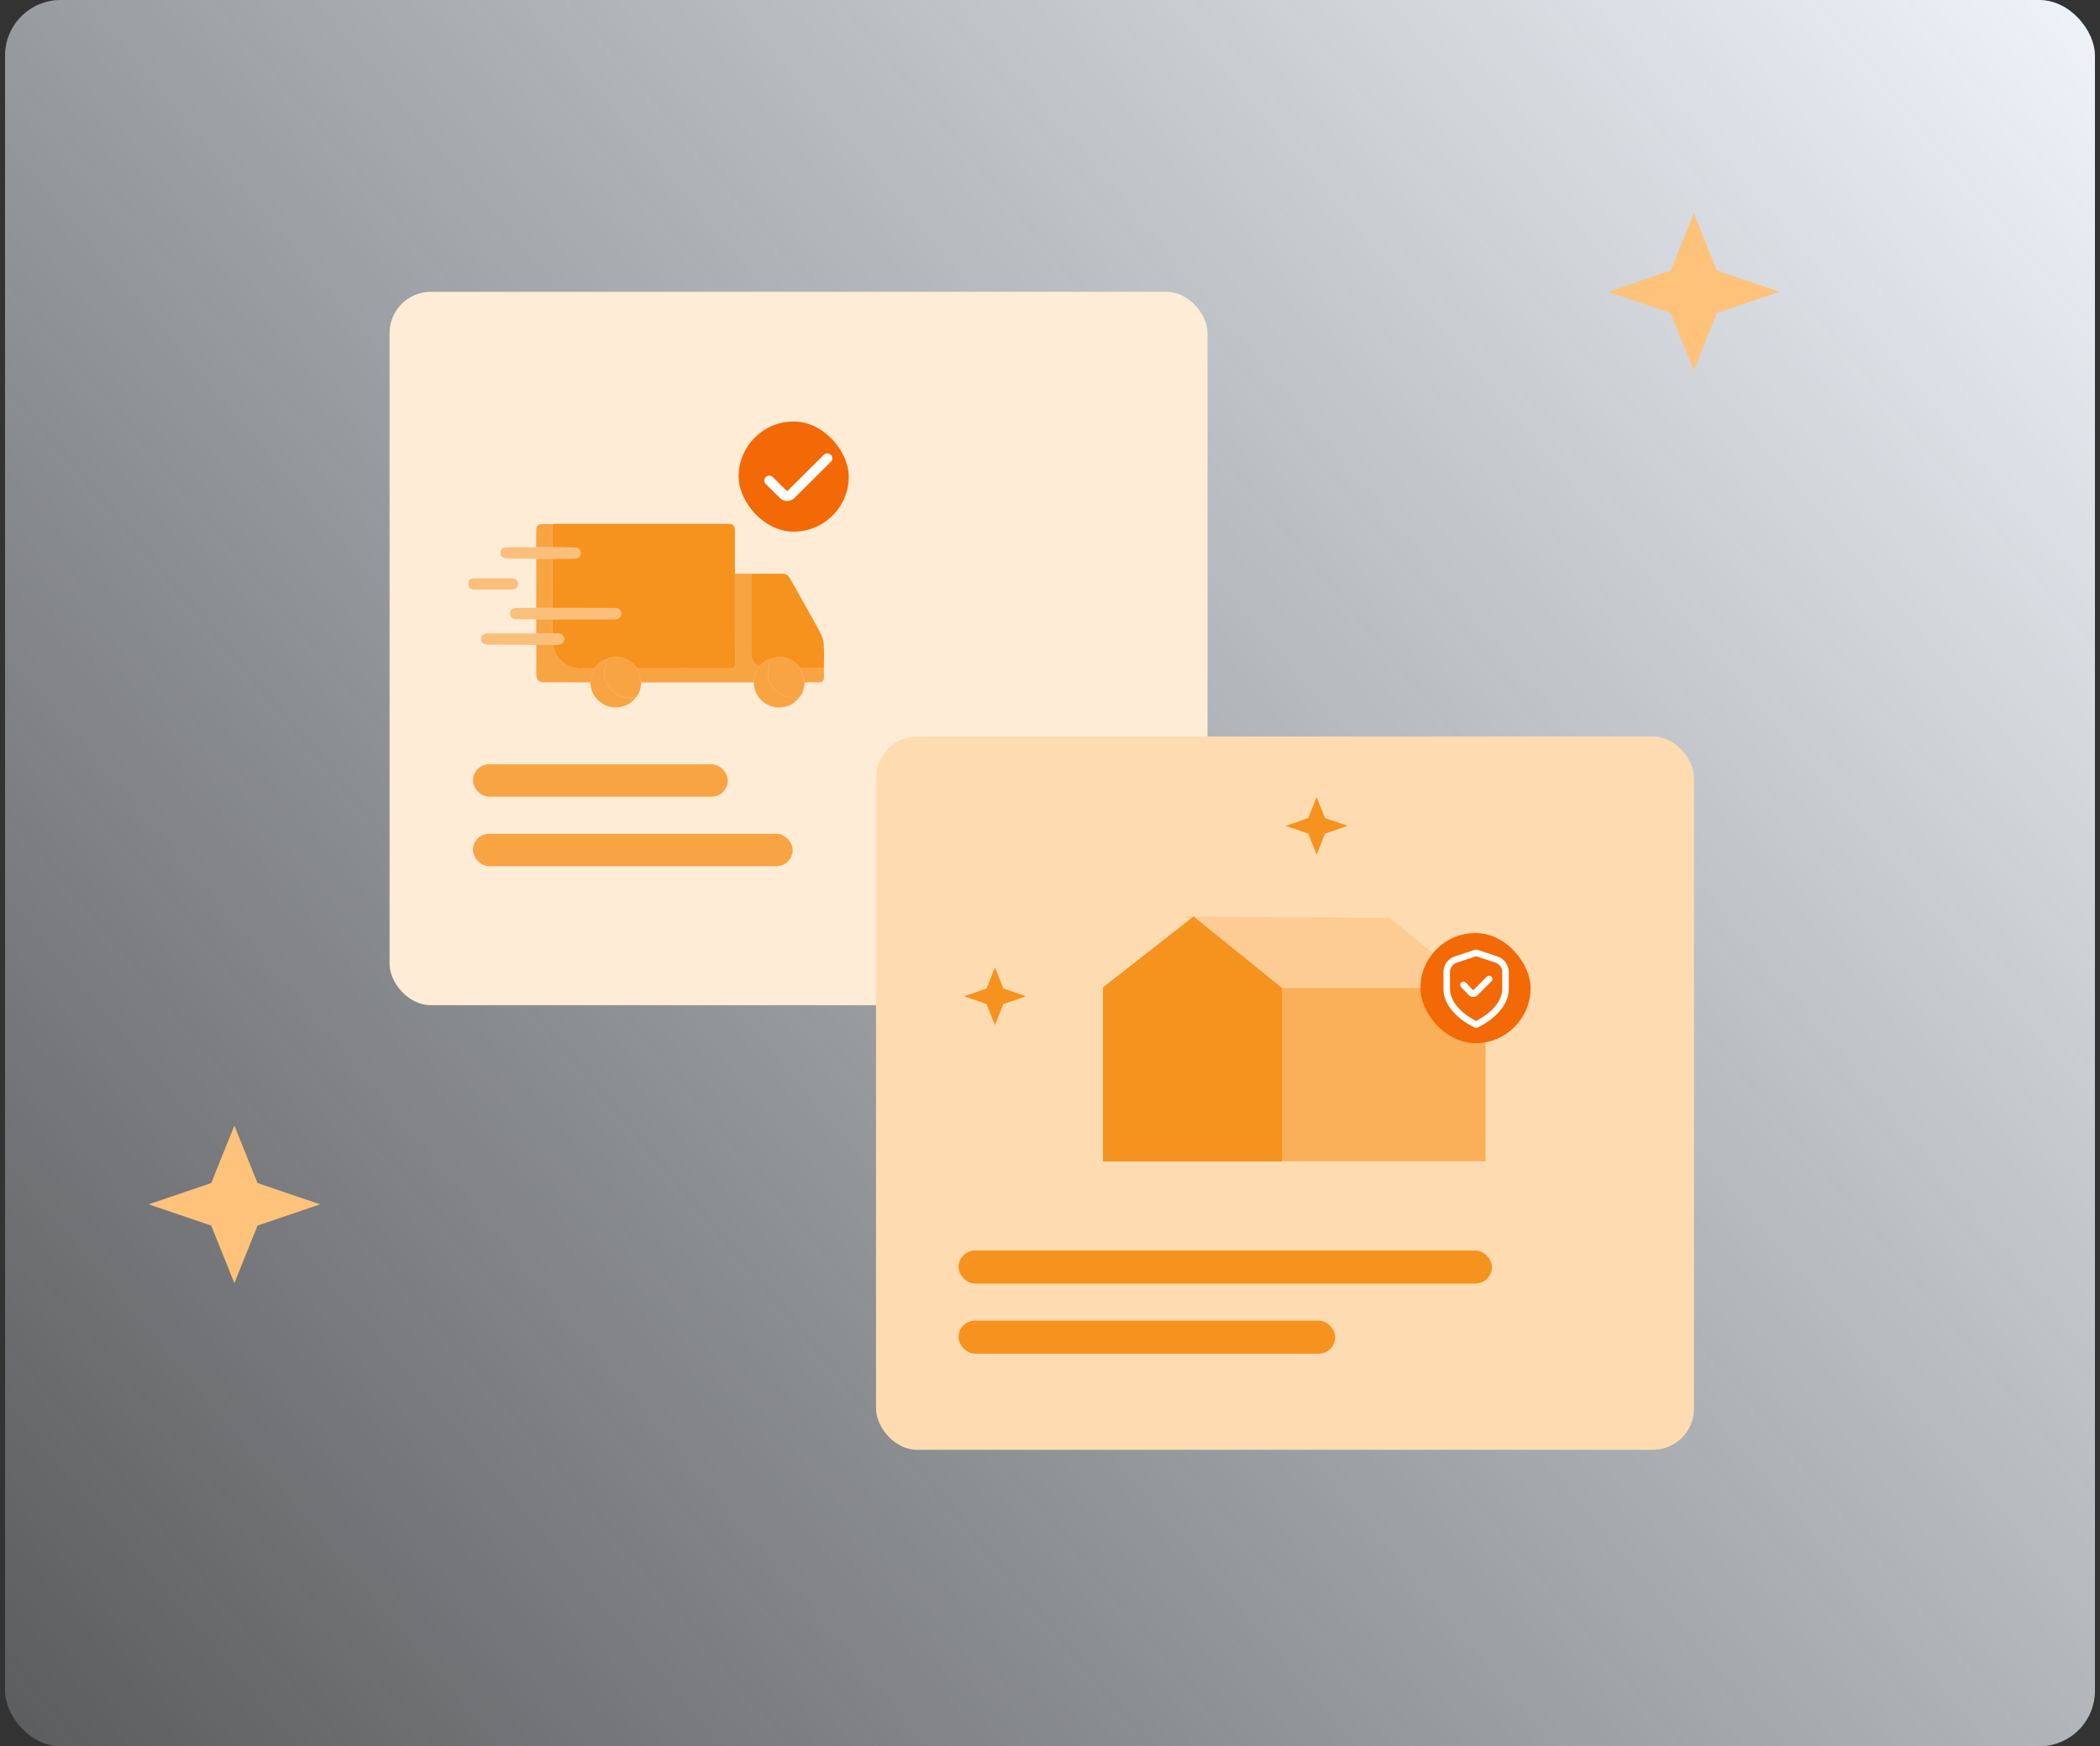
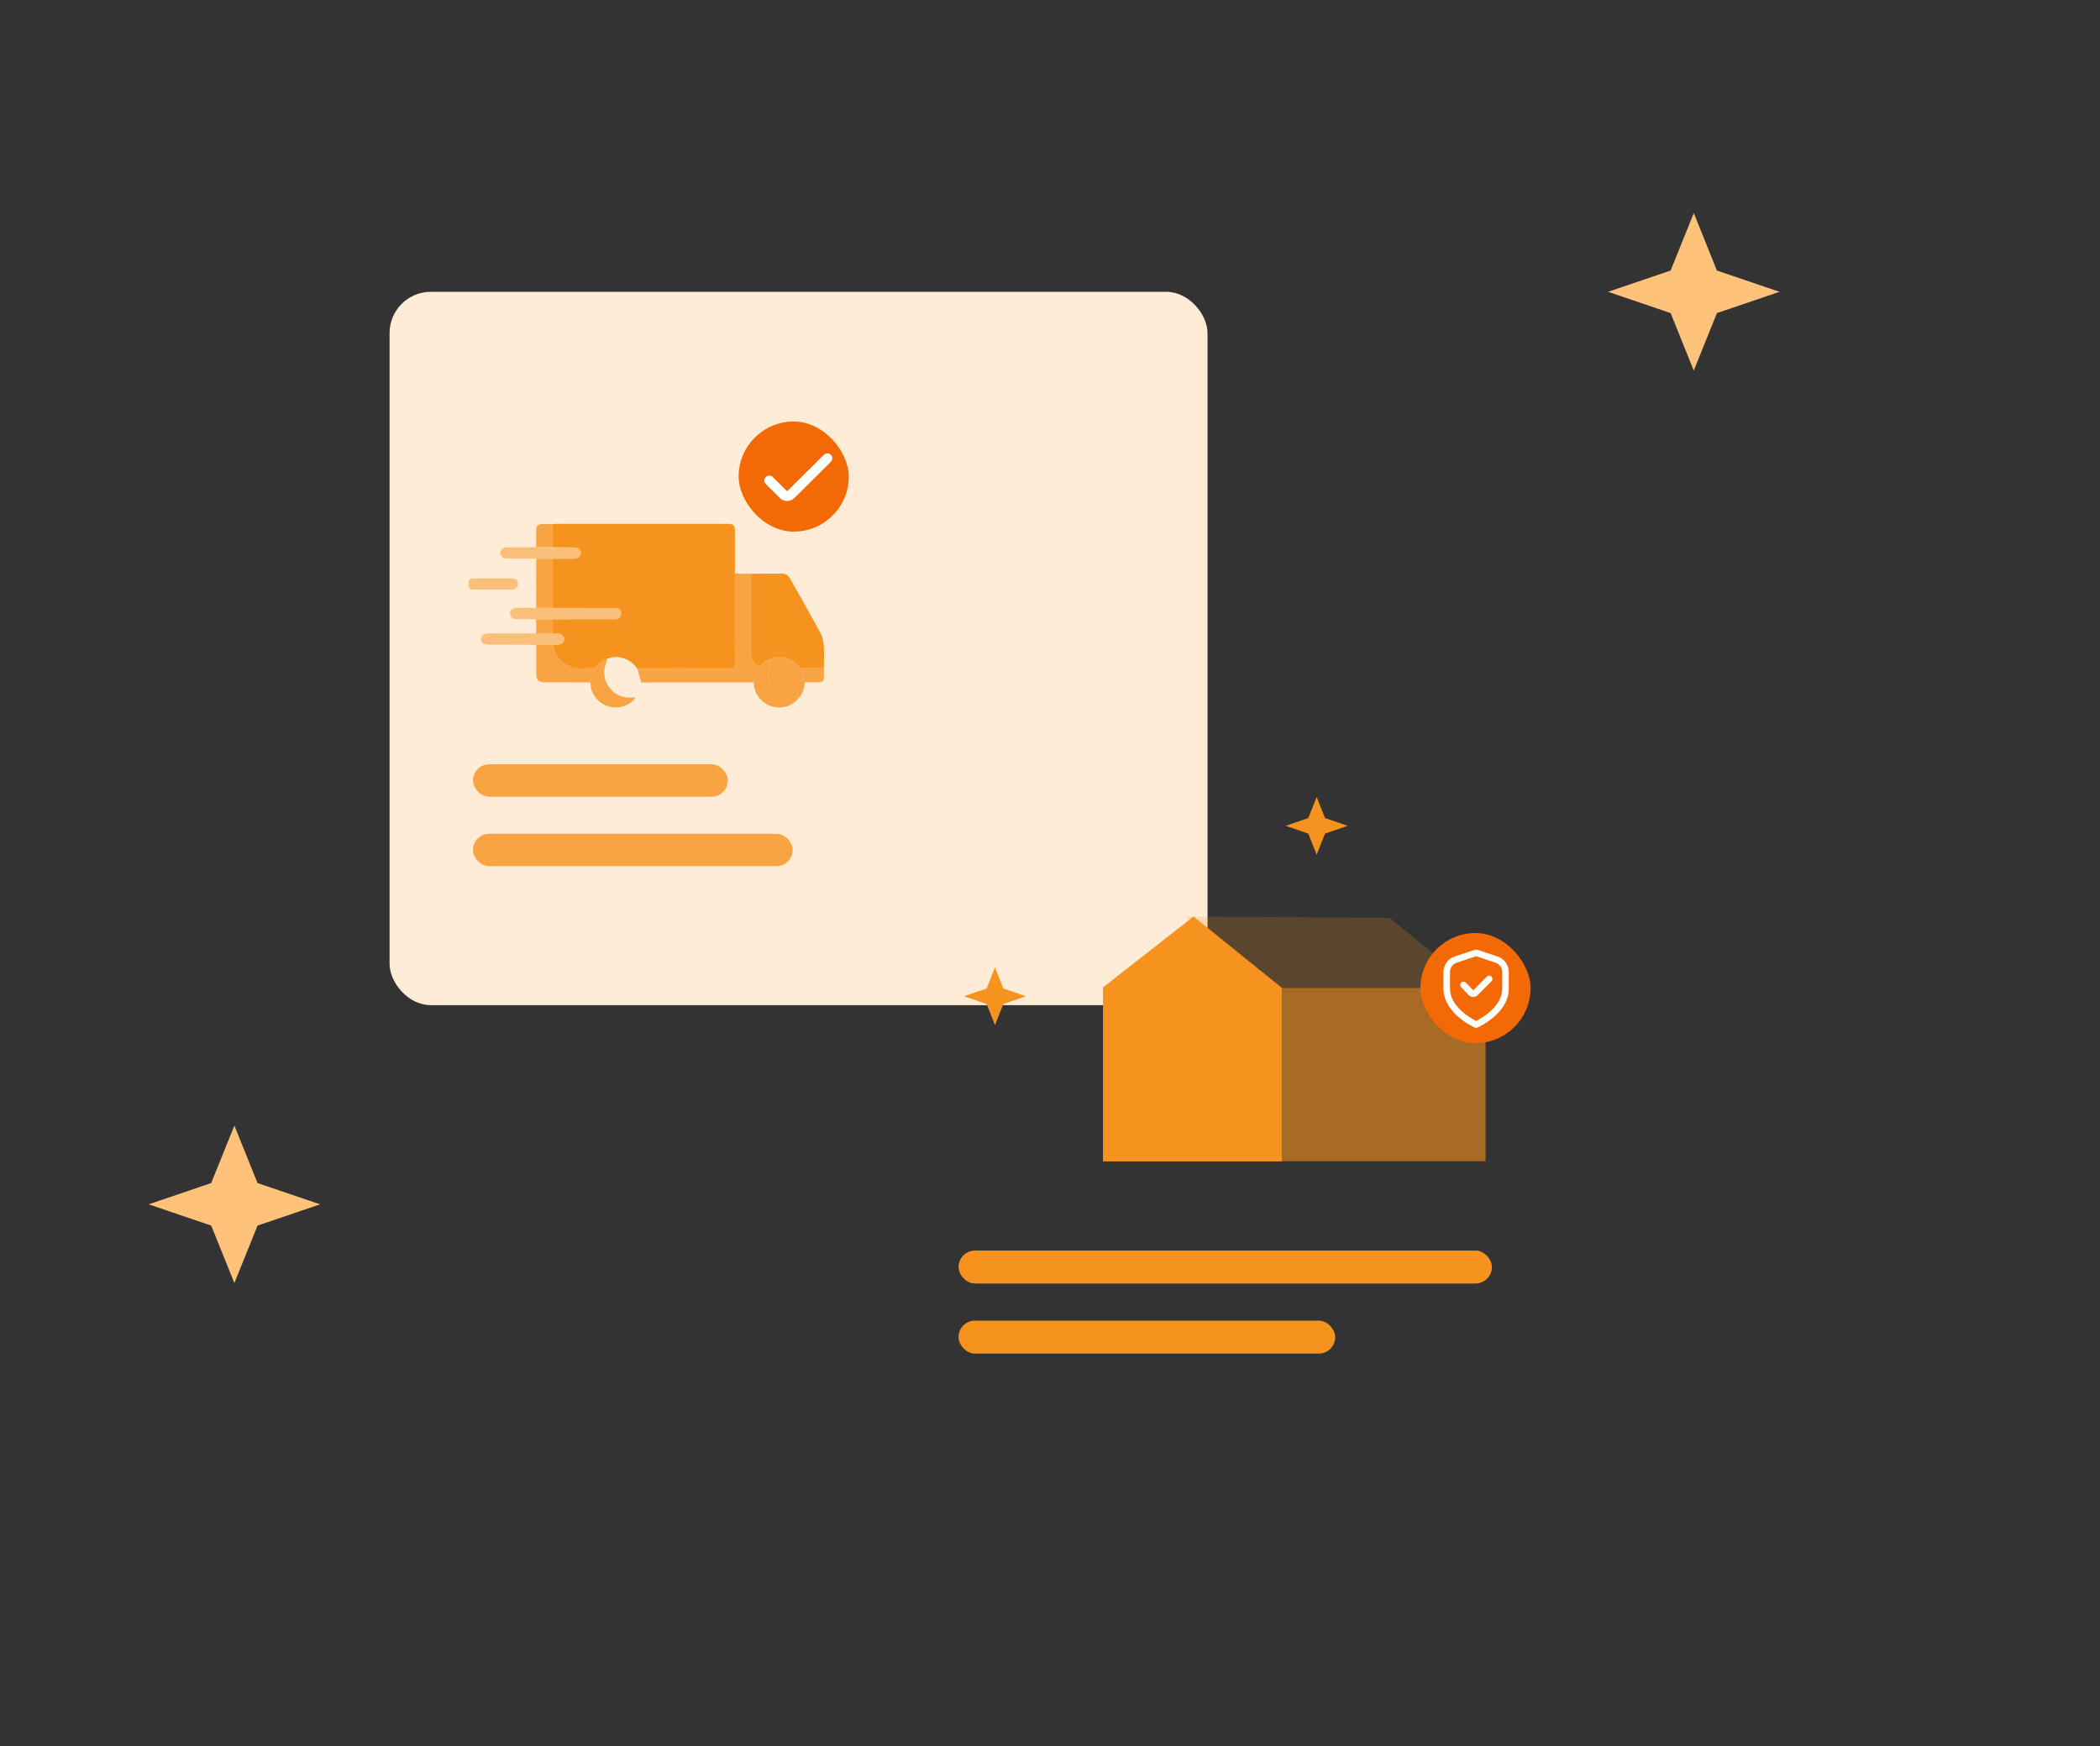
<svg xmlns="http://www.w3.org/2000/svg" width="208" height="173" viewBox="0 0 208 173" fill="none">
  <rect x="0" y="0" width="208" height="173" fill="#333333" stroke="none" />
-   <rect x="0.5" width="207" height="173" rx="5.507" fill="url(#paint0_linear_5924_1563)" />
  <rect x="38.586" y="28.91" width="81.017" height="70.668" rx="4.085" fill="#FFECD7" />
  <rect x="46.848" y="75.716" width="25.239" height="3.212" rx="1.606" fill="#F6921E" fill-opacity="0.8" />
  <rect x="46.848" y="82.599" width="31.663" height="3.212" rx="1.606" fill="#F6921E" fill-opacity="0.8" />
  <rect x="73.16" y="41.758" width="10.908" height="10.908" rx="5.454" fill="#F26906" />
  <path d="M81.948 45.029C81.998 45.029 82.046 45.039 82.092 45.058C82.138 45.077 82.18 45.104 82.215 45.139L82.214 45.14C82.249 45.174 82.277 45.215 82.296 45.26C82.315 45.305 82.325 45.355 82.325 45.404C82.325 45.453 82.315 45.502 82.296 45.548C82.277 45.593 82.249 45.634 82.214 45.669L78.601 49.257C78.431 49.424 78.202 49.519 77.964 49.519C77.725 49.519 77.497 49.424 77.328 49.257L75.93 47.869C75.895 47.834 75.867 47.793 75.848 47.747C75.829 47.702 75.819 47.653 75.819 47.603C75.819 47.554 75.829 47.505 75.848 47.46C75.867 47.414 75.895 47.373 75.93 47.338L75.986 47.292C76.007 47.278 76.029 47.266 76.052 47.257C76.097 47.238 76.147 47.228 76.196 47.228C76.246 47.229 76.294 47.238 76.34 47.257C76.385 47.276 76.427 47.303 76.462 47.338L77.859 48.727C77.873 48.741 77.889 48.751 77.907 48.759C77.925 48.766 77.944 48.77 77.964 48.77C77.983 48.77 78.003 48.766 78.02 48.759C78.038 48.751 78.055 48.741 78.068 48.727L81.682 45.139L81.739 45.092C81.76 45.078 81.781 45.067 81.804 45.058C81.849 45.039 81.899 45.029 81.948 45.029Z" fill="white" stroke="white" stroke-width="0.229" />
  <path d="M54.723 51.933C54.849 51.92 54.975 51.895 55.101 51.895C60.746 51.894 66.391 51.894 72.036 51.894C72.648 51.894 72.791 52.038 72.791 52.653C72.791 54.043 72.791 55.434 72.791 56.823C72.791 59.81 72.784 62.796 72.801 65.784C72.802 66.148 72.693 66.22 72.348 66.219C69.271 66.208 66.194 66.215 63.117 66.216C63.066 66.155 63.014 66.095 62.963 66.033C62.287 65.172 61.019 64.843 60.092 65.29C59.559 65.437 59.203 65.813 58.871 66.22C58.441 66.218 58.01 66.193 57.581 66.22C57.025 66.255 56.52 66.122 56.059 65.831C55.339 65.377 54.871 64.752 54.795 63.881C54.956 63.874 55.119 63.867 55.28 63.861C55.64 63.847 55.881 63.639 55.891 63.333C55.899 63.052 55.672 62.799 55.349 62.758C55.143 62.733 54.933 62.742 54.725 62.736C54.725 62.277 54.725 61.817 54.727 61.358C55.577 61.353 56.428 61.348 57.279 61.347C58.479 61.345 59.679 61.348 60.879 61.345C61.329 61.344 61.564 61.109 61.528 60.719C61.497 60.398 61.273 60.235 60.844 60.234C58.805 60.23 56.766 60.225 54.727 60.223C54.727 58.602 54.725 56.982 54.724 55.361C55.422 55.357 56.119 55.356 56.816 55.35C57.272 55.346 57.532 55.128 57.526 54.767C57.521 54.42 57.283 54.243 56.821 54.236C56.125 54.228 55.428 54.217 54.733 54.207C54.73 53.45 54.727 52.695 54.724 51.938L54.723 51.933Z" fill="#F6921E" />
  <path d="M74.4 56.843C75.438 56.837 76.475 56.825 77.513 56.829C77.842 56.83 78.086 57.02 78.243 57.299C79.267 59.117 80.302 60.928 81.292 62.764C81.492 63.135 81.572 63.597 81.6 64.024C81.646 64.728 81.606 65.436 81.603 66.144C80.814 66.144 80.026 66.144 79.237 66.143C79.12 66.015 79.013 65.873 78.882 65.761C78.16 65.154 77.359 64.902 76.432 65.237C76.407 65.259 76.38 65.282 76.355 65.304L76.348 65.293C75.868 65.361 75.551 65.685 75.23 66.004C75.155 65.981 75.062 65.981 75.006 65.935C74.631 65.629 74.398 65.254 74.398 64.748C74.403 62.113 74.398 59.48 74.398 56.846L74.4 56.843Z" fill="#F6921E" />
  <path d="M74.402 56.843C74.402 59.477 74.407 62.11 74.402 64.745C74.402 65.251 74.635 65.626 75.01 65.932C75.066 65.978 75.159 65.98 75.234 66.001C74.874 66.475 74.667 67.004 74.663 67.603C70.947 67.603 67.232 67.604 63.516 67.606C63.384 67.143 63.253 66.679 63.121 66.216C66.198 66.215 69.275 66.208 72.352 66.219C72.697 66.219 72.806 66.148 72.804 65.784C72.788 62.797 72.795 59.811 72.795 56.823C73.331 56.83 73.867 56.836 74.404 56.843H74.402Z" fill="#F6921E" fill-opacity="0.8" />
  <path d="M54.8 63.876C54.875 64.747 55.343 65.372 56.063 65.826C56.524 66.117 57.029 66.251 57.585 66.216C58.014 66.189 58.445 66.216 58.875 66.216C58.742 66.678 58.609 67.141 58.476 67.603C56.986 67.6 55.496 67.597 54.005 67.596C53.33 67.596 53.113 67.377 53.113 66.7C53.113 65.764 53.115 64.828 53.116 63.89C53.678 63.885 54.238 63.881 54.8 63.875V63.876Z" fill="#F6921E" fill-opacity="0.8" />
  <path d="M54.729 60.218C56.768 60.222 58.807 60.225 60.846 60.229C61.273 60.229 61.499 60.394 61.53 60.715C61.566 61.104 61.331 61.339 60.881 61.341C59.681 61.345 58.481 61.341 57.281 61.342C56.43 61.342 55.579 61.349 54.729 61.353C54.19 61.353 53.65 61.353 53.11 61.353C52.47 61.349 51.83 61.348 51.188 61.342C50.75 61.338 50.506 61.127 50.516 60.766C50.526 60.421 50.758 60.234 51.188 60.229C51.828 60.224 52.468 60.222 53.11 60.218C53.649 60.218 54.188 60.218 54.729 60.218Z" fill="#F6921E" fill-opacity="0.5" />
-   <path d="M63.118 66.215C63.249 66.678 63.381 67.141 63.513 67.604C63.469 68.175 63.357 68.72 62.926 69.145C62.843 69.125 62.755 69.075 62.676 69.086C61.752 69.212 60.996 68.878 60.426 68.189C59.784 67.412 59.681 66.525 60.077 65.588C60.114 65.501 60.088 65.389 60.093 65.288C61.02 64.843 62.286 65.172 62.964 66.031C63.013 66.094 63.066 66.154 63.118 66.215Z" fill="#F6921E" fill-opacity="0.8" />
  <path d="M76.433 65.234C77.36 64.899 78.163 65.151 78.883 65.759C79.014 65.87 79.121 66.012 79.238 66.14C79.4 66.625 79.561 67.111 79.722 67.596C79.638 68.161 79.552 68.727 79.104 69.148C79.044 69.12 78.985 69.073 78.925 69.07C78.663 69.061 78.397 69.087 78.138 69.056C76.842 68.906 75.902 67.641 76.08 66.387C76.133 66.016 76.257 65.654 76.348 65.287L76.355 65.298C76.38 65.276 76.406 65.254 76.432 65.231L76.433 65.234Z" fill="#F6921E" fill-opacity="0.8" />
  <path d="M54.797 63.877C54.235 63.882 53.675 63.886 53.114 63.892C52.543 63.884 51.975 63.87 51.405 63.868C50.381 63.864 49.356 63.868 48.332 63.865C47.91 63.864 47.664 63.665 47.653 63.333C47.64 62.989 47.902 62.753 48.328 62.751C49.783 62.746 51.238 62.75 52.693 62.749C52.832 62.749 52.972 62.737 53.111 62.732C53.648 62.732 54.186 62.732 54.725 62.732C54.934 62.739 55.143 62.729 55.349 62.754C55.672 62.794 55.899 63.046 55.891 63.329C55.881 63.635 55.64 63.845 55.28 63.857C55.119 63.863 54.957 63.87 54.795 63.877H54.797Z" fill="#F6921E" fill-opacity="0.5" />
-   <path d="M54.73 54.201C55.426 54.211 56.122 54.222 56.819 54.231C57.281 54.236 57.519 54.414 57.524 54.762C57.53 55.123 57.269 55.34 56.814 55.345C56.117 55.352 55.419 55.353 54.722 55.356C54.184 55.356 53.648 55.356 53.11 55.356C52.46 55.347 51.81 55.339 51.16 55.334C50.823 55.331 50.485 55.345 50.149 55.327C49.792 55.309 49.561 55.069 49.566 54.762C49.572 54.452 49.806 54.226 50.169 54.222C50.994 54.212 51.819 54.219 52.644 54.218C52.795 54.218 52.945 54.208 53.096 54.203C53.639 54.203 54.184 54.201 54.727 54.2L54.73 54.201Z" fill="#F6921E" fill-opacity="0.5" />
+   <path d="M54.73 54.201C55.426 54.211 56.122 54.222 56.819 54.231C57.281 54.236 57.519 54.414 57.524 54.762C57.53 55.123 57.269 55.34 56.814 55.345C56.117 55.352 55.419 55.353 54.722 55.356C52.46 55.347 51.81 55.339 51.16 55.334C50.823 55.331 50.485 55.345 50.149 55.327C49.792 55.309 49.561 55.069 49.566 54.762C49.572 54.452 49.806 54.226 50.169 54.222C50.994 54.212 51.819 54.219 52.644 54.218C52.795 54.218 52.945 54.208 53.096 54.203C53.639 54.203 54.184 54.201 54.727 54.2L54.73 54.201Z" fill="#F6921E" fill-opacity="0.5" />
  <path d="M76.348 65.29C76.257 65.656 76.133 66.017 76.08 66.39C75.902 67.643 76.842 68.909 78.138 69.059C78.397 69.09 78.663 69.062 78.925 69.073C78.985 69.076 79.044 69.125 79.104 69.151C78.517 69.931 77.461 70.271 76.488 69.993C75.501 69.71 74.767 68.852 74.681 67.881C74.673 67.789 74.667 67.698 74.66 67.604C74.664 67.005 74.872 66.476 75.232 66.002C75.551 65.683 75.867 65.359 76.349 65.291L76.348 65.29Z" fill="#F6921E" fill-opacity="0.8" />
  <path d="M60.093 65.287C60.089 65.387 60.114 65.5 60.078 65.586C59.683 66.524 59.786 67.411 60.426 68.187C60.995 68.877 61.753 69.211 62.677 69.084C62.755 69.073 62.842 69.123 62.926 69.144C62.323 69.931 61.288 70.265 60.309 69.987C59.333 69.71 58.6 68.87 58.502 67.913C58.491 67.81 58.483 67.706 58.473 67.603C58.606 67.141 58.739 66.678 58.872 66.216C59.204 65.809 59.559 65.433 60.093 65.286V65.287Z" fill="#F6921E" fill-opacity="0.8" />
  <path d="M53.114 55.357C53.651 55.357 54.188 55.357 54.726 55.357C54.726 56.978 54.727 58.598 54.728 60.218C54.189 60.218 53.65 60.218 53.109 60.218C53.111 58.598 53.112 56.978 53.114 55.357Z" fill="#F6921E" fill-opacity="0.8" />
  <path d="M48.837 57.296C49.444 57.296 50.049 57.293 50.655 57.296C51.08 57.299 51.309 57.498 51.308 57.848C51.306 58.193 51.068 58.406 50.651 58.407C49.428 58.413 48.204 58.413 46.98 58.407C46.545 58.405 46.388 58.239 46.391 57.826C46.394 57.434 46.539 57.299 46.986 57.296C47.603 57.292 48.221 57.296 48.839 57.296H48.837Z" fill="#F6921E" fill-opacity="0.5" />
  <path d="M54.733 54.202C54.188 54.202 53.645 54.203 53.102 54.204C53.106 53.641 53.107 53.079 53.113 52.516C53.117 52.072 53.268 51.918 53.721 51.915C54.055 51.912 54.39 51.926 54.725 51.933C54.728 52.69 54.73 53.445 54.733 54.202Z" fill="#F6921E" fill-opacity="0.8" />
  <path d="M79.722 67.598C79.56 67.112 79.399 66.627 79.238 66.141C80.027 66.141 80.815 66.141 81.604 66.143C81.608 66.467 81.618 66.79 81.614 67.114C81.609 67.452 81.468 67.591 81.119 67.596C80.654 67.603 80.188 67.598 79.723 67.599L79.722 67.598Z" fill="#F6921E" fill-opacity="0.8" />
  <path d="M54.727 62.732C54.189 62.732 53.651 62.732 53.112 62.732C53.112 62.273 53.111 61.812 53.109 61.353C53.649 61.353 54.188 61.353 54.728 61.353C54.728 61.812 54.728 62.273 54.727 62.732Z" fill="#F6921E" fill-opacity="0.8" />
-   <rect x="86.769" y="72.963" width="81.017" height="70.668" rx="4.085" fill="#FFDBB1" />
  <rect x="94.941" y="130.832" width="37.309" height="3.268" rx="1.634" fill="#F6921E" />
  <rect x="94.941" y="123.888" width="52.831" height="3.268" rx="1.634" fill="#F6921E" />
  <path d="M137.649 90.936L117.406 90.8L126.121 97.88H146.137L137.649 90.936Z" fill="#F6921E" fill-opacity="0.2" />
  <path d="M109.246 115.06H126.985V97.88L118.217 90.8L109.246 97.821V115.06Z" fill="#F6921E" />
  <path d="M147.142 97.88H126.988V115.037H147.142V97.88Z" fill="#F6921E" fill-opacity="0.6" />
  <path d="M98.55 95.838L97.722 97.925L95.486 98.697L97.722 99.47L98.55 101.557L99.377 99.47L101.613 98.697L99.377 97.925L98.55 95.838Z" fill="#F6921E" />
  <path d="M130.413 78.954L129.585 81.041L127.349 81.813L129.585 82.586L130.413 84.673L131.24 82.586L133.477 81.813L131.24 81.041L130.413 78.954Z" fill="#F6921E" />
  <rect x="140.691" y="92.434" width="10.908" height="10.908" rx="5.454" fill="#F26906" />
  <g clip-path="url(#clip0_5924_1563)">
    <path d="M148.335 94.76L146.309 94.084C146.242 94.062 146.171 94.062 146.104 94.084L144.078 94.76C143.756 94.867 143.476 95.073 143.277 95.348C143.079 95.624 142.972 95.954 142.973 96.294V97.949C142.973 100.394 145.948 101.745 146.075 101.801C146.117 101.82 146.161 101.829 146.207 101.829C146.252 101.829 146.296 101.82 146.338 101.801C146.465 101.745 149.44 100.394 149.44 97.949V96.294C149.441 95.954 149.334 95.624 149.136 95.348C148.937 95.073 148.657 94.867 148.335 94.76ZM148.794 97.949C148.794 99.713 146.75 100.87 146.207 101.147C145.662 100.871 143.619 99.717 143.619 97.949V96.294C143.619 96.09 143.684 95.892 143.803 95.727C143.922 95.561 144.09 95.438 144.283 95.374L146.207 94.732L148.13 95.374C148.323 95.438 148.491 95.561 148.61 95.727C148.729 95.892 148.794 96.09 148.794 96.294V97.949Z" fill="white" />
    <path d="M147.271 96.752L145.917 98.11L145.191 97.353C145.162 97.322 145.127 97.296 145.087 97.278C145.048 97.26 145.006 97.25 144.963 97.248C144.92 97.247 144.877 97.254 144.836 97.27C144.796 97.285 144.759 97.309 144.728 97.338C144.697 97.368 144.672 97.404 144.655 97.444C144.638 97.484 144.629 97.526 144.629 97.569C144.629 97.612 144.637 97.655 144.653 97.695C144.67 97.735 144.694 97.771 144.725 97.802L145.471 98.578C145.526 98.638 145.593 98.686 145.668 98.719C145.743 98.753 145.824 98.77 145.906 98.772H145.916C145.996 98.772 146.076 98.756 146.15 98.726C146.224 98.695 146.291 98.65 146.348 98.593L147.73 97.211C147.76 97.181 147.784 97.145 147.8 97.106C147.816 97.067 147.825 97.025 147.825 96.982C147.825 96.939 147.817 96.897 147.8 96.858C147.784 96.818 147.76 96.782 147.73 96.752C147.7 96.722 147.664 96.698 147.625 96.682C147.585 96.665 147.543 96.657 147.501 96.657C147.458 96.657 147.416 96.665 147.376 96.682C147.337 96.698 147.301 96.722 147.271 96.752Z" fill="white" />
  </g>
  <path d="M167.765 21.108L165.472 26.802L159.275 28.91L165.472 31.017L167.765 36.711L170.057 31.017L176.254 28.91L170.057 26.802L167.765 21.108Z" fill="#FFC27B" />
  <path d="M23.214 111.509L20.921 117.203L14.724 119.31L20.921 121.417L23.214 127.111L25.507 121.417L31.703 119.31L25.507 117.203L23.214 111.509Z" fill="#FFC27B" />
  <defs>
    <linearGradient id="paint0_linear_5924_1563" x1="210.734" y1="1.45469e-05" x2="-0.147" y2="177.41" gradientUnits="userSpaceOnUse">
      <stop stop-color="#F0F5FB" />
      <stop offset="1" stop-color="#F1F7FF" stop-opacity="0.2" />
    </linearGradient>
    <clipPath id="clip0_5924_1563">
      <rect width="7.761" height="7.761" fill="white" transform="translate(142.324 94.068)" />
    </clipPath>
  </defs>
</svg>